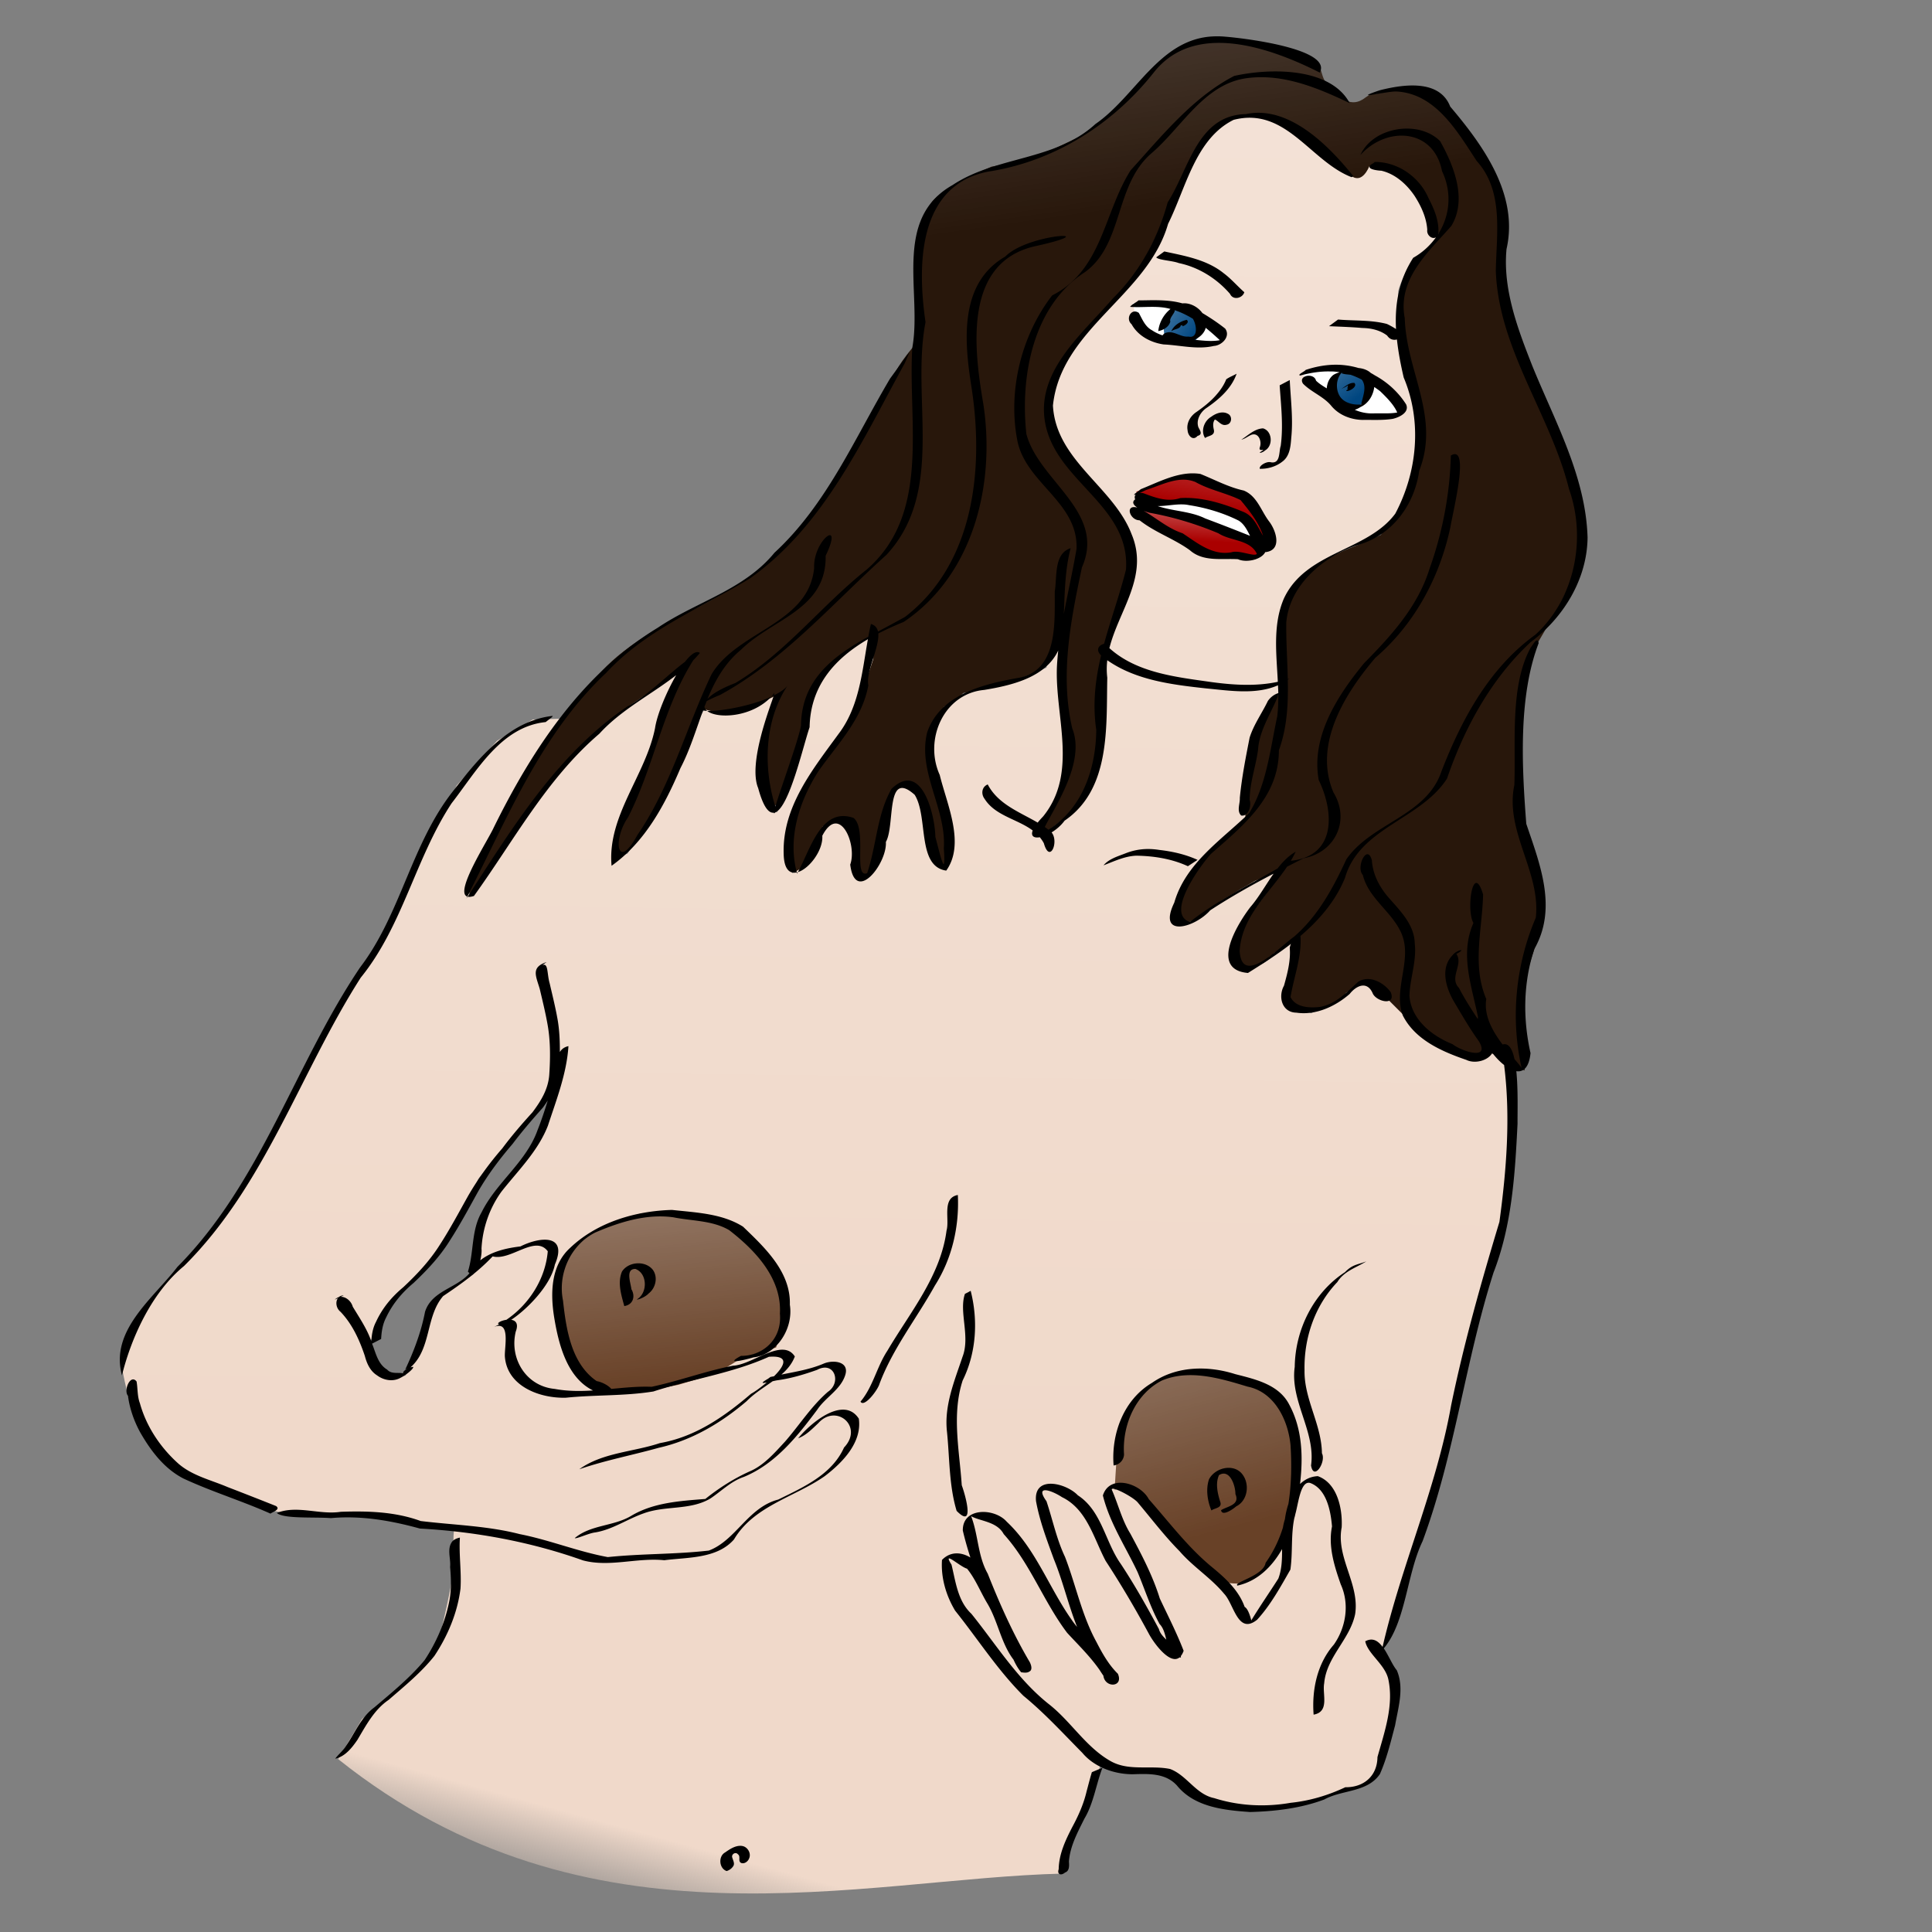
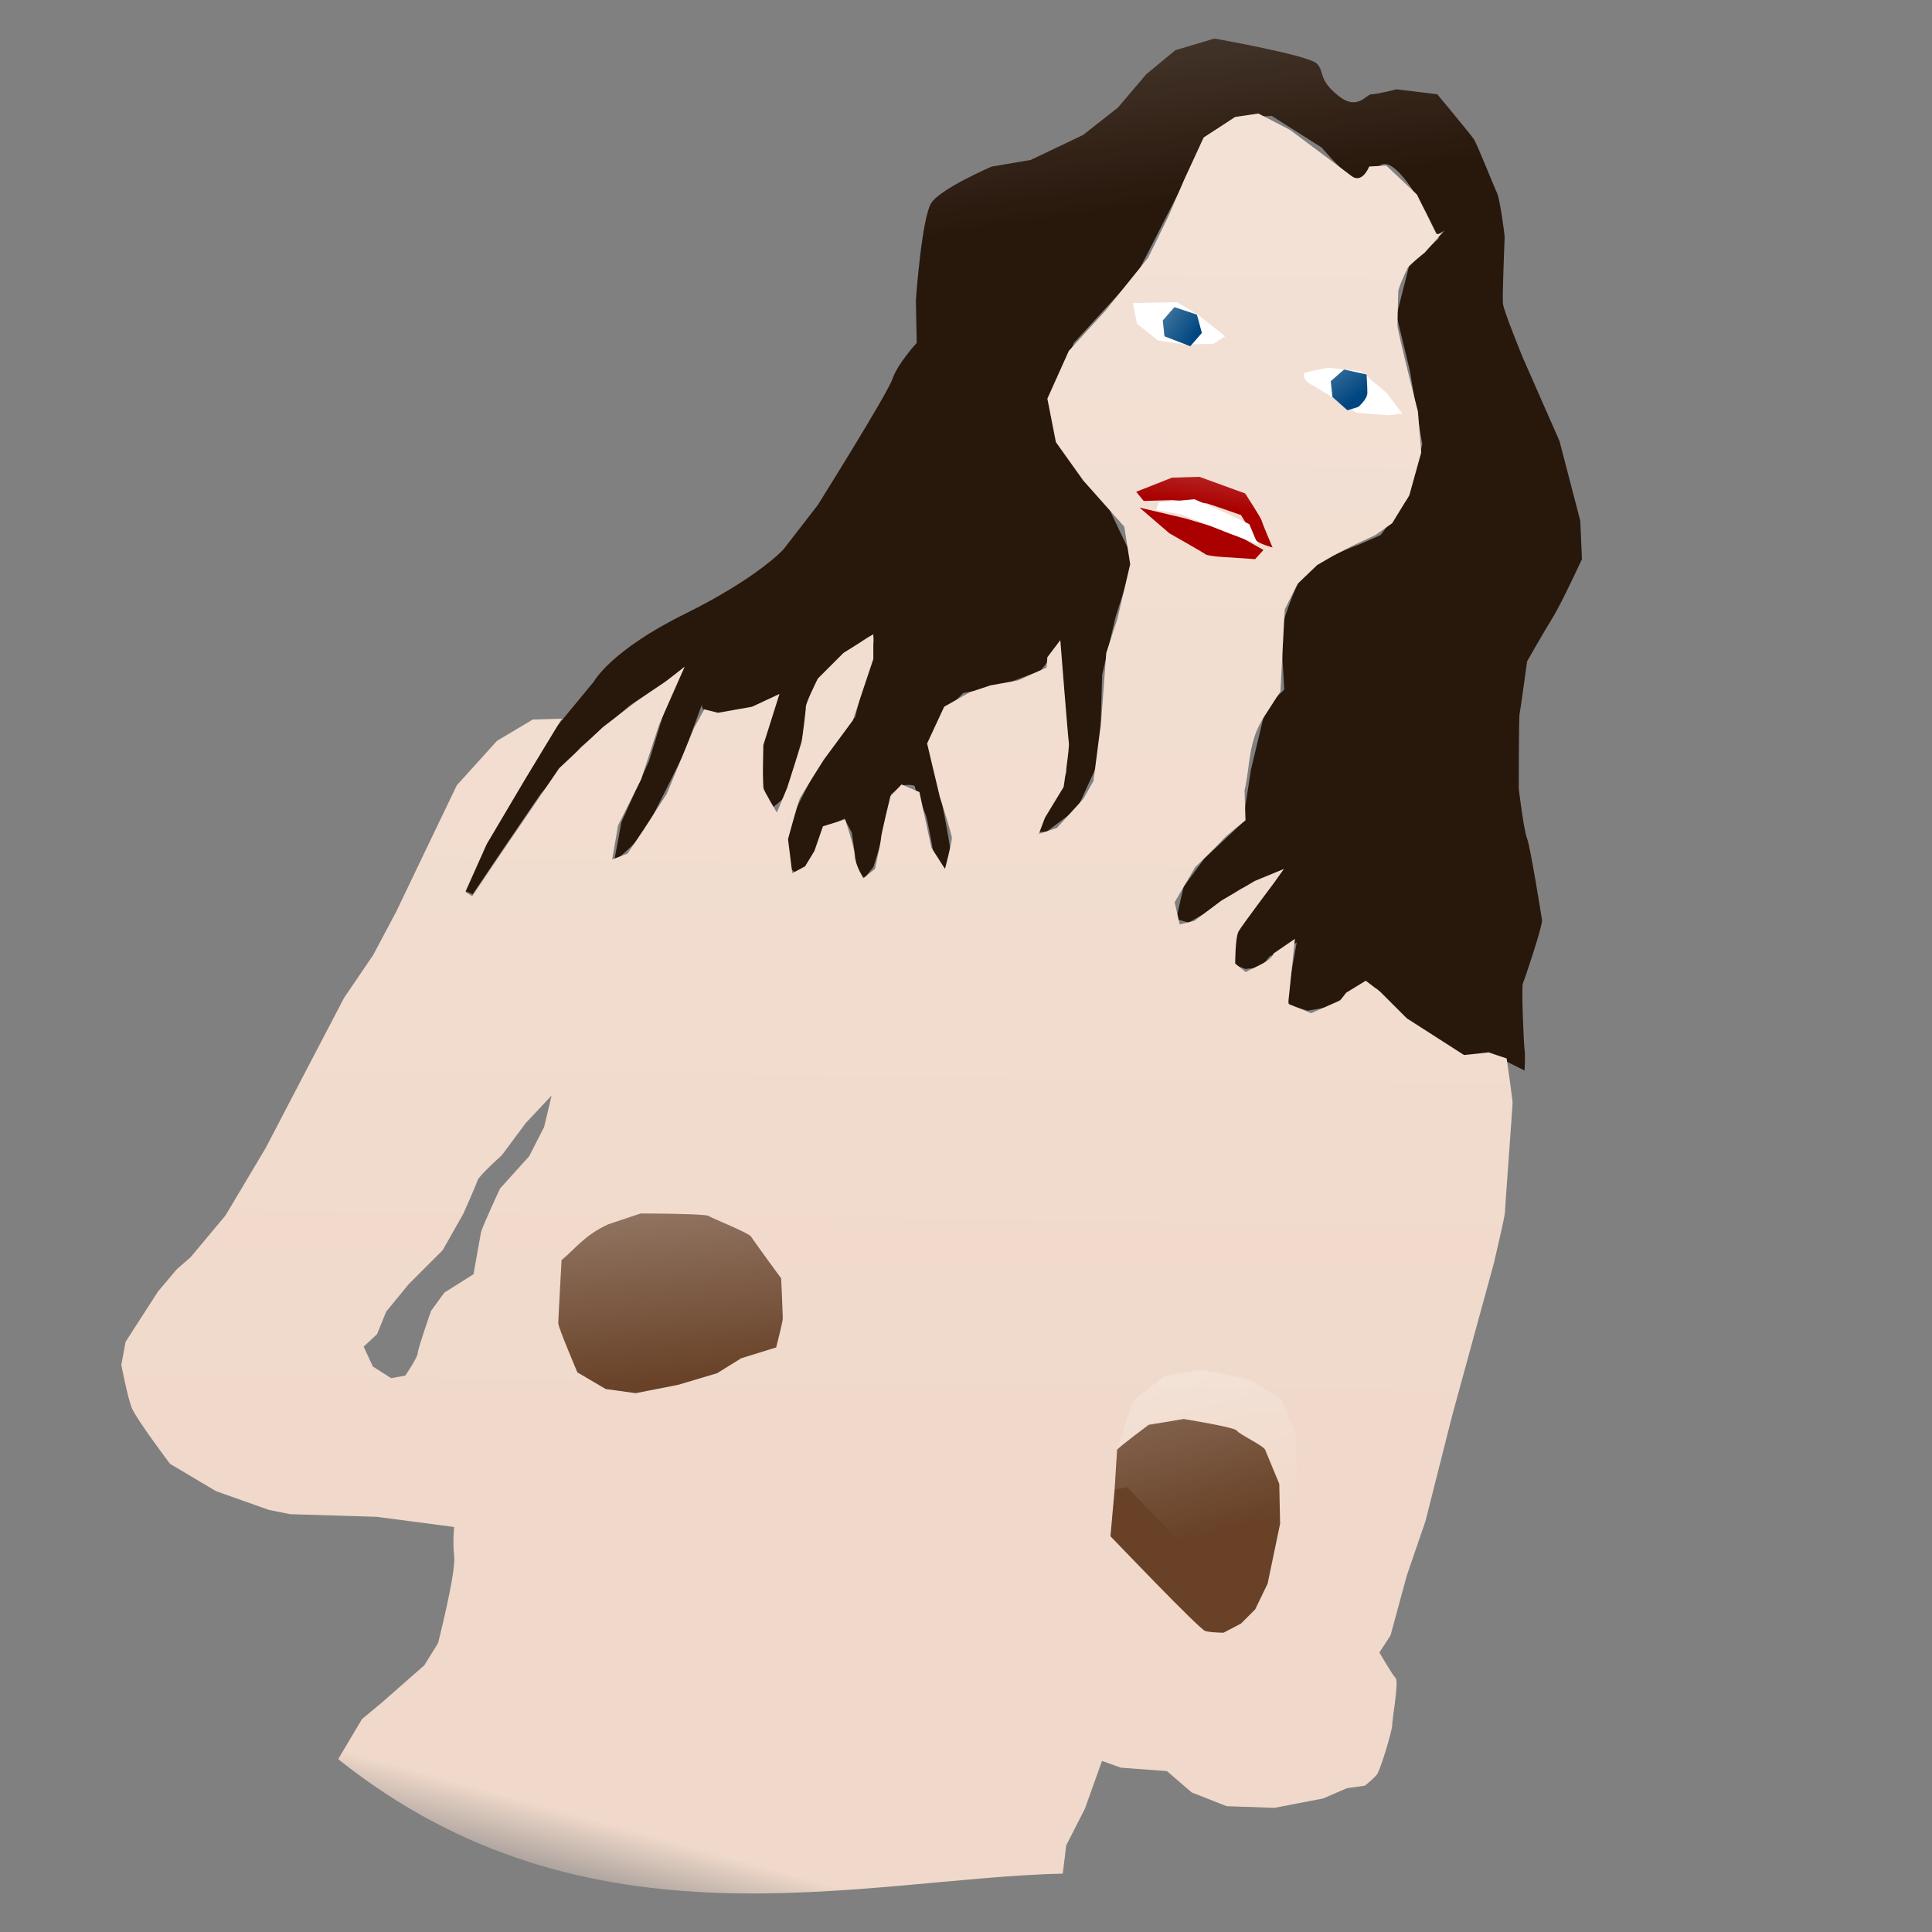
<svg xmlns="http://www.w3.org/2000/svg" xmlns:xlink="http://www.w3.org/1999/xlink" viewBox="0 0 400 400">
  <rect x="0" y="0" width="400" height="400" fill="#808080" stroke="none" />
  <defs>
    <linearGradient id="a">
      <stop offset="0" stop-color="#fff" stop-opacity=".259" />
      <stop offset="1" stop-color="#fff" stop-opacity="0" />
    </linearGradient>
    <linearGradient id="b" y2="495.61" gradientUnits="userSpaceOnUse" x2="112.28" gradientTransform="translate(22.962 5.747) scale(.785)" y1="470.18" x1="119.3">
      <stop offset="0" stop-color="#f0d9ca" />
      <stop offset="1" stop-color="#f0d9ca" stop-opacity="0" />
    </linearGradient>
    <linearGradient id="c" y2="380" xlink:href="#a" gradientUnits="userSpaceOnUse" x2="249" gradientTransform="translate(22.962 5.747) scale(.785)" y1="-32" x1="254" />
    <linearGradient id="g" y2="42.925" xlink:href="#a" gradientUnits="userSpaceOnUse" x2="301.94" gradientTransform="translate(22.962 5.747) scale(.785)" y1="-44.075" x1="289.42" />
    <linearGradient id="e" y2="125.8" xlink:href="#a" gradientUnits="userSpaceOnUse" x2="286.74" gradientTransform="translate(22.962 5.747) scale(.785)" y1="110.77" x1="288.96" />
    <linearGradient id="h" y2="135.28" xlink:href="#a" gradientUnits="userSpaceOnUse" x2="285.39" gradientTransform="translate(22.962 5.747) scale(.785)" y1="128.21" x1="285.77" />
    <linearGradient id="f" y2="78.838" xlink:href="#a" gradientUnits="userSpaceOnUse" x2="287.72" gradientTransform="translate(22.962 5.747) scale(.785)" y1="72.827" x1="278.83" />
    <linearGradient id="i" y2="95.504" xlink:href="#a" gradientUnits="userSpaceOnUse" x2="331.36" gradientTransform="translate(22.962 5.747) scale(.785)" y1="85.958" x1="324.01" />
    <linearGradient id="j" y2="396.13" xlink:href="#a" gradientUnits="userSpaceOnUse" x2="293.72" gradientTransform="translate(22.962 5.747) scale(.785)" y1="347.13" x1="280.69" />
    <linearGradient id="d" y2="358.4" xlink:href="#a" gradientUnits="userSpaceOnUse" y1="314.4" gradientTransform="translate(22.962 5.747) scale(.785)" x2="140.19" x1="135.8" />
  </defs>
  <path d="M265.89 142.79l-3.788 3.615-3.099 12.912-1.377 8.953.172 1.55-8.436 7.92-4.304 5.853-1.55 6.714 2.583.689 3.96-2.238 6.714-4.649 8.609-3.96-3.444 4.821-6.37 8.608v6.198l2.41.861c1.503-.495 2.493.803 4.821-2.582l5.682-2.927-1.894 10.502s0 2.41.688 2.582c.69.173 3.444 1.033 3.444 1.033l4.993-.86 5.681-4.305 3.788.69s3.96 4.992 6.714 6.886 12.052 7.575 12.052 7.575l4.132-1.377 5.165 2.582 2.41 1.205s.173-3.099 0-4.304-.688-13.085-.344-13.773c.344-.688 4.132-12.052 3.96-13.085-.172-1.033-2.41-15.15-3.1-16.872-.688-1.721-1.72-10.33-1.72-10.33s0-14.806.171-15.495c.173-.688 1.55-10.846 1.55-10.846s3.615-6.37 5.337-9.125c1.722-2.754 6.026-12.052 6.026-12.052l-.345-7.92-4.304-16.527-7.575-17.217s-3.96-9.641-4.132-11.191c-.172-1.55.344-12.912.344-13.773 0-.861-1.033-8.092-1.55-9.125s-4.131-10.158-4.82-11.191c-.689-1.033-7.575-9.297-7.575-9.297l-8.436-1.033s-3.96 1.033-5.165 1.033-2.927 3.616-7.06.172-2.582-4.82-4.303-6.542c-1.722-1.722-21.176-5.165-21.176-5.165l-8.092 2.41-6.026 4.993-5.853 6.887-7.231 5.681-10.846 5.165-8.092 1.377s-10.33 4.477-12.396 7.403-3.271 20.316-3.271 20.316l.172 8.781s-3.96 4.304-4.993 7.403-15.495 26.17-15.495 26.17l-7.059 9.124s-5.165 5.853-20.488 13.429c-15.323 7.575-18.766 13.945-18.766 13.945l-8.092 9.813-14.462 24.275-4.132 9.297 1.55.689 6.026-8.953 8.091-11.879 8.264-9.64 10.158-8.61 11.02-7.402-2.927 5.509-4.132 13.429-5.682 12.568-1.55 8.264s5.166-4.304 6.37-6.37c1.206-2.066 8.093-16.011 8.093-16.011l3.787-10.33s-.86 1.894 3.616 2.066c4.476.172 11.707-3.616 11.707-3.616-2.181 3.157-2.33 4.314-3.1 11.191 0 0 .517 7.403.517 8.092 0 .689 1.55 3.96 1.55 3.96s2.582-1.894 2.926-2.755c.345-.86 4.305-14.118 4.305-14.978 0-.86 2.41-8.608 2.926-9.297.517-.688 9.814-9.297 10.846-8.78 1.033.516-1.721 9.297-1.721 9.297l-1.894 7.575-6.37 7.575s-7.403 14.118-7.403 14.806c0 .69-.345 6.543-.345 7.231 0 .69 2.066 5.165 4.477.69s2.754-7.06 2.754-7.06l4.649-2.238 1.55 2.927 1.032 7.23 1.55 2.24 1.894-2.411 2.41-7.748 1.205-7.23 2.238-1.894s2.755-.345 2.755.344 1.894 4.993 2.238 5.853c.344.861 1.722 8.609 1.722 8.609l2.238 2.41s1.033-1.033 1.205-2.41c.172-1.378-2.066-12.396-2.41-13.945-.344-1.55-1.894-6.026-1.894-8.264s1.894-6.37 2.583-7.231c.688-.861 4.304-4.477 4.304-4.477l7.403-1.377 8.608-3.271 3.96-4.993v6.887s1.377 9.813 1.377 10.674v8.608l-5.853 12.224h1.721l6.37-4.82 4.649-10.159.517-17.56 2.754-11.88 3.788-11.879s-4.82-9.813-4.993-10.502c-.172-.688-10.158-13.257-10.502-13.945-.344-.688-1.55-8.608-1.55-8.608l4.649-11.879 13.085-14.29 8.092-15.839 6.542-12.568 5.51-3.96 7.747-.344 10.33 6.542s3.615 4.304 5.681 5.682c2.066 1.377 2.755 3.099 5.854-1.377s10.158 9.297 10.158 9.297l2.582 5.165-6.198 5.853-2.582 10.158 2.755 11.363 2.582 15.323-2.927 11.02-5.681 7.747-4.304 1.893s-8.78 3.272-11.191 5.682c-2.41 2.41-5.165 12.052-5.165 12.052z" color="#000" fill="#28170b" />
  <path d="M260.52 23.51l-4.784.711-6.526 4.245-4.073 8.832-3.19 7.41-4.243 8.66-8.833 10.966-7.58 8.317-4.441 9.887 1.766 9.004 5.668 7.95 8.488 9.543 1.227 7.777-2.65 11.31-2.306 7.066-1.055 14.156-1.594 12.365-2.11 3.704-5.471 6.011-3.73 1.227 1.252-3.337 3.876-6.379s1.256-8.115 1.08-9.175c-.177-1.06-1.767-21.222-1.767-21.222l-2.674 3.532-.172 2.135-5.814 2.65-5.84 1.054-4.244 1.423-5.299 2.994-3.533 7.605 2.65 11.138s2.478 7.58 2.478 8.464c0 .884-1.423 6.379-1.423 6.379l-2.822-4.416-2.478-11.506-3.704-1.57-2.306 2.453s-1.939 7.953-1.939 8.66c0 .707-1.25 6.38-1.25 6.38l-2.454 1.937s-1.767-3.193-1.767-4.784c0-1.59-1.962-7.409-1.962-7.409l-4.588 1.423-1.766 5.103-1.939 3.19-2.65 1.422-.882-7.065s2.124-7.782 2.477-8.489c.354-.707 4.932-7.949 4.932-7.949l6.01-8.145 4.245-12.708v-5.128l-6.183 3.877-5.3 5.3s-2.477 4.954-2.477 5.838c0 .884-.883 7.434-.883 7.434l-2.993 9.347-2.135 5.128s-2.644-4.421-2.821-5.128c-.177-.707.022-8.855.022-8.855l3.34-10.576-5.668 2.65-7.066 1.251-2.821-.711-2.135 3.876-5.642 13.616-4.784 7.409-3.337 4.956-3.19 1.227 1.227-7.066 4.784-9.544 3.705-11.31 5.3-11.997-4.049 3.165-6.01 4.073-6.894 5.299-9.029 8.489-11.825 17.32-6.182 9.176-1.423-.883 4.416-9.887 7.949-13.444 7.605-12.537-6.01.172-7.41 4.416-8.317 9.2-6.526 13.592-6.01 12.56-4.784 9.004-6.011 8.833-7.95 15.21-8.291 15.899-8.317 13.96-7.238 8.66-2.846 2.478-3.876 4.588-6.722 10.427-.883 4.784s1.25 6.535 2.134 8.832c.884 2.297 7.949 11.653 7.949 11.653l9.544 5.667 10.942 3.876 4.416.884 17.86.54 16.07 2.11s-.354 2.824 0 6.182-3.337 17.86-3.337 17.86l-2.846 4.588-8.66 7.605-4.245 3.533-4.93 8.292c51.69 41.301 108.47 24.662 150.02 23.7l.71-5.839 3.877-7.605 3.533-9.887 3.9 1.398 9.544.712 5.128 4.416 7.237 2.846 9.887.343 10.083-1.938 4.956-2.135 3.705-.515s1.77-1.422 2.477-2.306c.707-.884 3.165-9.018 3.165-10.255s1.419-9.008.712-9.715c-.707-.707-3.361-5.3-3.361-5.3l2.306-3.532 3.36-12.365 3.877-11.31 5.496-21.737 8.66-31.648s2.282-9.72 2.282-10.427c0-.707 1.594-22.085 1.594-22.792 0-.707-1.226-9.176-1.226-9.176l-3.73-1.251-5.102.54-11.85-7.606-5.471-5.47-3.018-2.307-4.048 2.478-1.251 1.595-6.01 2.65-4.76-1.939 1.398-13.444-4.416 3.018c-.504 1.639-3.6 2.63-5.77 3.853l-2.18-1.766s.006-5.438.712-6.675c.707-1.237 7.238-9.912 7.238-9.912l2.134-2.993-6.01 2.478-6.894 4.048-5.668 4.244-2.993.712-1.055-4.588 4.244-7.262s5.113-4.936 5.643-5.643c.53-.707 4.784-4.072 4.784-4.072l-.196-6.183c1.229-5.174.647-10.248 4.244-15.554l3.19-4.956.883-16.953 2.65-5.299 4.072-3.9 3.337-1.939 3.729-1.938 4.931-2.306 3.533-2.478 3.557-5.815 2.454-8.832-.687-8.488s-4.245-16.623-4.245-17.86.172-6.01.172-6.894c0-.884 1.585-4.225 1.938-4.932.354-.707 3.533-3.19 3.533-3.19l4.073-4.587s-1.413 1.222-1.767.515c-.353-.707-3.9-7.949-3.9-7.949l-6.355-6.01-3.532.196s-1.408 3.705-3.705 1.938-12.733-9.543-12.733-9.543zM114.2 226.82l-1.546 6.526-3.09 6.035-6.036 6.698s-3.778 8.094-3.95 9.127c-.172 1.033-1.546 8.61-1.546 8.61l-6.035 3.804-2.748 3.778s-2.772 7.922-2.772 8.783c0 .86-2.576 4.637-2.576 4.637l-2.92.515-3.778-2.404-1.913-4.122 2.772-2.576 1.89-4.661 4.636-5.668 7.066-7.065 4.293-7.581s2.6-5.861 2.944-6.894c.344-1.033 4.98-5.152 4.98-5.152l5.005-6.723z" color="#000" fill="url(#b)" />
  <path d="M260.52 23.51l-4.784.711-6.526 4.245-4.073 8.832-3.19 7.41-4.243 8.66-8.833 10.966-7.58 8.317-4.441 9.887 1.766 9.004 5.668 7.95 8.488 9.543 1.227 7.777-2.65 11.31-2.306 7.066-1.055 14.156-1.594 12.365-2.11 3.704-5.471 6.011-3.73 1.227 1.252-3.337 3.876-6.379s1.256-8.115 1.08-9.175c-.177-1.06-1.767-21.222-1.767-21.222l-2.674 3.532-.172 2.135-5.814 2.65-5.84 1.054-4.244 1.423-5.299 2.994-3.533 7.605 2.65 11.138s2.478 7.58 2.478 8.464c0 .884-1.423 6.379-1.423 6.379l-2.822-4.416-2.478-11.506-3.704-1.57-2.306 2.453s-1.939 7.953-1.939 8.66c0 .707-1.25 6.38-1.25 6.38l-2.454 1.937s-1.767-3.193-1.767-4.784c0-1.59-1.962-7.409-1.962-7.409l-4.588 1.423-1.766 5.103-1.939 3.19-2.65 1.422-.882-7.065s2.124-7.782 2.477-8.489c.354-.707 4.932-7.949 4.932-7.949l6.01-8.145 4.245-12.708v-5.128l-6.183 3.877-5.3 5.3s-2.477 4.954-2.477 5.838c0 .884-.883 7.434-.883 7.434l-2.993 9.347-2.135 5.128s-2.644-4.421-2.821-5.128c-.177-.707.022-8.855.022-8.855l3.34-10.576-5.668 2.65-7.066 1.251-2.821-.711-2.135 3.876-5.642 13.616-4.784 7.409-3.337 4.956-3.19 1.227 1.227-7.066 4.784-9.544 3.705-11.31 5.3-11.997-4.049 3.165-6.01 4.073-6.894 5.299-9.029 8.489-11.825 17.32-6.182 9.176-1.423-.883 4.416-9.887 7.949-13.444 7.605-12.537-6.01.172-7.41 4.416-8.317 9.2-6.526 13.592-6.01 12.56-4.784 9.004-6.011 8.833-7.95 15.21-8.291 15.899-8.317 13.96-7.238 8.66-2.846 2.478-3.876 4.588-6.722 10.427-.883 4.784s1.25 6.535 2.134 8.832c.884 2.297 7.949 11.653 7.949 11.653l9.544 5.667 10.942 3.876 4.416.884 17.86.54 16.07 2.11s-.354 2.824 0 6.182-3.337 17.86-3.337 17.86l-2.846 4.588-8.66 7.605-4.245 3.533-4.93 8.292c51.69 41.301 108.47 24.662 150.02 23.7l.71-5.839 3.877-7.605 3.533-9.887 3.9 1.398 9.544.712 5.128 4.416 7.237 2.846 9.887.343 10.083-1.938 4.956-2.135 3.705-.515s1.77-1.422 2.477-2.306c.707-.884 3.165-9.018 3.165-10.255s1.419-9.008.712-9.715c-.707-.707-3.361-5.3-3.361-5.3l2.306-3.532 3.36-12.365 3.877-11.31 5.496-21.737 8.66-31.648s2.282-9.72 2.282-10.427c0-.707 1.594-22.085 1.594-22.792 0-.707-1.226-9.176-1.226-9.176l-3.73-1.251-5.102.54-11.85-7.606-5.471-5.47-3.018-2.307-4.048 2.478-1.251 1.595-6.01 2.65-4.76-1.939 1.398-13.444-4.416 3.018c-.504 1.639-3.6 2.63-5.77 3.853l-2.18-1.766s.006-5.438.712-6.675c.707-1.237 7.238-9.912 7.238-9.912l2.134-2.993-6.01 2.478-6.894 4.048-5.668 4.244-2.993.712-1.055-4.588 4.244-7.262s5.113-4.936 5.643-5.643c.53-.707 4.784-4.072 4.784-4.072l-.196-6.183c1.229-5.174.647-10.248 4.244-15.554l3.19-4.956.883-16.953 2.65-5.299 4.072-3.9 3.337-1.939 3.729-1.938 4.931-2.306 3.533-2.478 3.557-5.815 2.454-8.832-.687-8.488s-4.245-16.623-4.245-17.86.172-6.01.172-6.894c0-.884 1.585-4.225 1.938-4.932.354-.707 3.533-3.19 3.533-3.19l4.073-4.587s-1.413 1.222-1.767.515c-.353-.707-3.9-7.949-3.9-7.949l-6.355-6.01-3.532.196s-1.408 3.705-3.705 1.938-12.733-9.543-12.733-9.543zM114.2 226.82l-1.546 6.526-3.09 6.035-6.036 6.698s-3.778 8.094-3.95 9.127c-.172 1.033-1.546 8.61-1.546 8.61l-6.035 3.804-2.748 3.778s-2.772 7.922-2.772 8.783c0 .86-2.576 4.637-2.576 4.637l-2.92.515-3.778-2.404-1.913-4.122 2.772-2.576 1.89-4.661 4.636-5.668 7.066-7.065 4.293-7.581s2.6-5.861 2.944-6.894c.344-1.033 4.98-5.152 4.98-5.152l5.005-6.723z" color="#000" fill="url(#c)" />
  <path d="M125.4 287.58l-5.854-3.443s-3.96-9.297-3.96-10.158c0-.861.69-13.085.69-13.085 3.002-2.492 4.737-5.124 9.64-7.403l6.715-2.239s13.43 0 14.118.517c.689.516 8.264 3.443 8.78 4.304.517.86 6.199 8.608 6.199 8.608s.344 7.576.344 8.264c0 .69-1.377 6.026-1.377 6.026l-7.231 2.238-4.993 3.1-8.092 2.41-8.78 1.721z" color="#000" fill="#684127" />
  <path d="M125.4 287.58l-5.854-3.443s-3.96-9.297-3.96-10.158c0-.861.69-13.085.69-13.085 3.002-2.492 4.737-5.124 9.64-7.403l6.715-2.239s13.43 0 14.118.517c.689.516 8.264 3.443 8.78 4.304.517.86 6.199 8.608 6.199 8.608s.344 7.576.344 8.264c0 .69-1.377 6.026-1.377 6.026l-7.231 2.238-4.993 3.1-8.092 2.41-8.78 1.721z" color="#000" fill="url(#d)" />
-   <path d="M230.77 308.42l.516-8.264s2.927-9.47 3.444-10.158c.516-.689 6.542-5.165 6.542-5.165l7.231-1.205s10.674 1.721 11.02 2.41c.343.689 5.508 3.1 5.853 3.96.344.86 2.927 7.059 2.927 7.059l.172 8.264-2.583 12.396-2.582 5.337-2.927 2.927-3.616 1.894s-2.582 0-3.787-.345c-1.205-.344-19.627-19.627-19.627-19.627z" color="#000" fill="#684127" />
+   <path d="M230.77 308.42l.516-8.264c.516-.689 6.542-5.165 6.542-5.165l7.231-1.205s10.674 1.721 11.02 2.41c.343.689 5.508 3.1 5.853 3.96.344.86 2.927 7.059 2.927 7.059l.172 8.264-2.583 12.396-2.582 5.337-2.927 2.927-3.616 1.894s-2.582 0-3.787-.345c-1.205-.344-19.627-19.627-19.627-19.627z" color="#000" fill="#684127" />
  <path d="M235.24 101.82l7.403-2.927 5.682-.172 9.469 3.443s3.27 4.993 3.443 5.682c.172.688 2.238 5.51 2.238 5.51s-3.099-.862-3.443-1.55c-.344-.689-3.1-5.165-3.1-5.165s-6.37-2.239-7.058-2.41c-.689-.173-7.059-.69-7.059-.69l-6.025.173z" color="#000" fill="#a00" />
  <path d="M235.93 105.09l9.47 2.238 9.813 2.927 6.37 3.616-1.722 1.893-4.993-.344s-4.648-.172-5.337-.689c-.689-.516-7.403-4.304-7.403-4.304z" color="#000" fill="#a00" />
  <path d="M239.89 104.05l7.403-.689 7.059 3.1 4.304 2.065 1.722 4.132-6.37-2.41s-8.264-3.271-9.125-3.615c-.86-.345-5.51-1.033-5.51-1.033zM234.55 62.734l.86 4.304 4.305 3.443 5.682.861 5.853-.172 2.41-1.55-5.681-4.476-4.304-2.582zM270.02 77.196s4.82-1.205 5.51-1.033c.688.172 6.197.689 6.197.689l5.337 4.476 3.272 4.304-2.755.344-6.715-.516-5.681-3.616-4.304-2.582s-1.205-.86-.861-2.066z" color="#000" fill="#fff" />
  <path d="M243.16 63.595l-2.41 2.755.344 3.27 5.337 2.067 2.41-2.755-1.033-3.788zM278.28 76.508l-2.755 2.41.345 3.271 3.099 2.755 2.238-.688s1.894-1.55 1.894-2.927-.173-3.788-.173-3.788z" color="#000" fill="#004680" />
  <path d="M235.24 101.82l7.403-2.927 5.682-.172 9.469 3.443s3.27 4.993 3.443 5.682c.172.688 2.238 5.51 2.238 5.51s-3.099-.862-3.443-1.55c-.344-.689-3.1-5.165-3.1-5.165s-6.37-2.239-7.058-2.41c-.689-.173-7.059-.69-7.059-.69l-6.025.173z" color="#000" fill="url(#e)" />
  <path d="M243.16 63.595l-2.41 2.755.344 3.27 5.337 2.067 2.41-2.755-1.033-3.788z" color="#000" fill="url(#f)" />
  <path d="M265.89 142.79l-3.788 3.615-3.099 12.912-1.377 8.953.172 1.55-8.436 7.92-4.304 5.853-1.55 6.714 2.583.689 3.96-2.238 6.714-4.649 8.609-3.96-3.444 4.821-6.37 8.608v6.198l2.41.861c1.503-.495 2.493.803 4.821-2.582l5.682-2.927-1.894 10.502s0 2.41.688 2.582c.69.173 3.444 1.033 3.444 1.033l4.993-.86 5.681-4.305 3.788.69s3.96 4.992 6.714 6.886 12.052 7.575 12.052 7.575l4.132-1.377 5.165 2.582 2.41 1.205s.173-3.099 0-4.304-.688-13.085-.344-13.773c.344-.688 4.132-12.052 3.96-13.085-.172-1.033-2.41-15.15-3.1-16.872-.688-1.721-1.72-10.33-1.72-10.33s0-14.806.171-15.495c.173-.688 1.55-10.846 1.55-10.846s3.615-6.37 5.337-9.125c1.722-2.754 6.026-12.052 6.026-12.052l-.345-7.92-4.304-16.527-7.575-17.217s-3.96-9.641-4.132-11.191c-.172-1.55.344-12.912.344-13.773 0-.861-1.033-8.092-1.55-9.125s-4.131-10.158-4.82-11.191c-.689-1.033-7.575-9.297-7.575-9.297l-8.436-1.033s-3.96 1.033-5.165 1.033-2.927 3.616-7.06.172-2.582-4.82-4.303-6.542c-1.722-1.722-21.176-5.165-21.176-5.165l-8.092 2.41-6.026 4.993-5.853 6.887-7.231 5.681-10.846 5.165-8.092 1.377s-10.33 4.477-12.396 7.403-3.271 20.316-3.271 20.316l.172 8.781s-3.96 4.304-4.993 7.403-15.495 26.17-15.495 26.17l-7.059 9.124s-5.165 5.853-20.488 13.429c-15.323 7.575-18.766 13.945-18.766 13.945l-8.092 9.813-14.462 24.275-4.132 9.297 1.55.689 6.026-8.953 8.091-11.879 8.264-9.64 10.158-8.61 11.02-7.402-2.927 5.509-4.132 13.429-5.682 12.568-1.55 8.264s5.166-4.304 6.37-6.37c1.206-2.066 8.093-16.011 8.093-16.011l3.787-10.33s-.86 1.894 3.616 2.066c4.476.172 11.707-3.616 11.707-3.616-2.181 3.157-2.33 4.314-3.1 11.191 0 0 .517 7.403.517 8.092 0 .689 1.55 3.96 1.55 3.96s2.582-1.894 2.926-2.755c.345-.86 4.305-14.118 4.305-14.978 0-.86 2.41-8.608 2.926-9.297.517-.688 9.814-9.297 10.846-8.78 1.033.516-1.721 9.297-1.721 9.297l-1.894 7.575-6.37 7.575s-7.403 14.118-7.403 14.806c0 .69-.345 6.543-.345 7.231 0 .69 2.066 5.165 4.477.69s2.754-7.06 2.754-7.06l4.649-2.238 1.55 2.927 1.032 7.23 1.55 2.24 1.894-2.411 2.41-7.748 1.205-7.23 2.238-1.894s2.755-.345 2.755.344 1.894 4.993 2.238 5.853c.344.861 1.722 8.609 1.722 8.609l2.238 2.41s1.033-1.033 1.205-2.41c.172-1.378-2.066-12.396-2.41-13.945-.344-1.55-1.894-6.026-1.894-8.264s1.894-6.37 2.583-7.231c.688-.861 4.304-4.477 4.304-4.477l7.403-1.377 8.608-3.271 3.96-4.993v6.887s1.377 9.813 1.377 10.674v8.608l-5.853 12.224h1.721l6.37-4.82 4.649-10.159.517-17.56 2.754-11.88 3.788-11.879s-4.82-9.813-4.993-10.502c-.172-.688-10.158-13.257-10.502-13.945-.344-.688-1.55-8.608-1.55-8.608l4.649-11.879 13.085-14.29 8.092-15.839 6.542-12.568 5.51-3.96 7.747-.344 10.33 6.542s3.615 4.304 5.681 5.682c2.066 1.377 2.755 3.099 5.854-1.377s10.158 9.297 10.158 9.297l2.582 5.165-6.198 5.853-2.582 10.158 2.755 11.363 2.582 15.323-2.927 11.02-5.681 7.747-4.304 1.893s-8.78 3.272-11.191 5.682c-2.41 2.41-5.165 12.052-5.165 12.052z" color="#000" fill="url(#g)" />
-   <path d="M235.93 105.09l9.47 2.238 9.813 2.927 6.37 3.616-1.722 1.893-4.993-.344s-4.648-.172-5.337-.689c-.689-.516-7.403-4.304-7.403-4.304z" color="#000" fill="url(#h)" />
  <path d="M278.28 76.508l-2.755 2.41.345 3.271 3.099 2.755 2.238-.688s1.894-1.55 1.894-2.927-.173-3.788-.173-3.788z" color="#000" fill="url(#i)" />
  <path d="M230.77 308.42l.516-8.264s2.927-9.47 3.444-10.158c.516-.689 6.542-5.165 6.542-5.165l7.231-1.205s10.674 1.721 11.02 2.41c.343.689 5.508 3.1 5.853 3.96.344.86 2.927 7.059 2.927 7.059l.172 8.264-2.583 12.396-2.582 5.337-2.927 2.927-3.616 1.894s-2.582 0-3.787-.345c-1.205-.344-19.627-19.627-19.627-19.627z" color="#000" fill="url(#j)" />
-   <path d="M251.34 7.531c-11.26.38-16.12 12.34-24.56 18.157-8.32 7.644-20.45 6.57-29.56 12.624-12.5 7.06-6.27 22.383-8.34 33.688-.95 15.426 3.91 34.42-9.5 45.97-9.38 7.46-16.77 17.24-27.13 23.44-3.09 1.19-4.91 2.33-5.78 3.31 1.59-3.85 3.61-7.45 6.97-10.22 6.47-6.38 17.72-8.31 17.5-19.44 3.88-8.05-2.62-3.22-2.38 2.53-1.12 11.59-15.79 12.98-21.22 21.97-5.26 10.98-8.4 23.14-15.37 33.32-4.21 7.69-5.19 1-1.94-3.66 5.36-10.54 7.21-22.59 13.53-32.56.47-.47.92-.96 1.35-1.47-.74-.57-1.88.27-3.1 1.84-3.24 2.39-8.26 7.42-11.9 9.22-14.55 9.84-23.72 24.99-33.098 39.41.316.07.745.02 1.313-.16 8.275-11.46 15.055-24.27 25.965-33.59 4.54-5 10.67-8.05 15.91-12.13-2.05 3.54-3.97 8.19-4.38 10.97-1.96 9.82-9.94 18.17-9 28.5 6.91-4.9 11.03-12.6 14.26-20.22 1.96-3.75 3.2-7.92 4.68-11.94.24.04.53.09.85.1-.31-.24-.5-.53-.57-.85.16-.39.31-.79.47-1.18.7-.39 1.62-.81 2.85-1.32 13.3-7.28 23.23-18.96 34.37-28.96 12.24-13.23 5.03-32.28 8.09-48.192-1.7-11.654-1.67-28.294 12.97-31.157 13.61-2.085 25.7-9.72 34.22-20.437 8.46-10.872 24.24-5.217 34.44-.063 2.6-4.834-15.13-7.086-19.59-7.437a16.89 16.89 0 00-2.32-.063zm-104.93 139.66c2.09 1.67 9.2 1.38 13.28-2.94-4.05 1.85-10.27 3.02-13.28 2.94zm13.28-2.94c.19-.09.35-.19.53-.28.12-.38.13-.59-.03-.35-.17.21-.32.44-.5.63zm.53-.28c-.72 2.27-5.39 14.06-3.25 19.19 1.06 3.9 2.17 5.25 3.25 5.09 0 .17.09.18.25-.03 2.96-1.12 5.75-13.57 7.15-17.66.17-8.76 5.4-14.31 12.07-18.22-1.22 6.8-1.77 13.95-6.07 19.6-5.36 7.36-11.64 15.09-11.37 24.75.04 3.31 1.25 4.26 2.72 3.93-1.95-7.24.59-14.91 4.53-21.03 3.95-5.59 9.01-10.68 10.28-17.71-.56-2.71 2.31-7.84 2.06-10.72 1.72-.89 3.49-1.68 5.28-2.41 14.55-9.8 19.02-28.758 16.44-45.28-1.97-11.479-4.11-29.389 11.06-32.564 14.93-3.339-1.79-2.622-6.5 2.22-9.6 5.538-8.47 17.581-7 26.936 2.63 16.773.67 36.548-13.74 47.658-1.82 1.01-3.7 2.02-5.6 3.03-.16-.74-.6-1.32-1.47-1.56-.2.85-.37 1.75-.53 2.62-7.24 4.02-13.82 8.88-13.94 18.38-.54 3.14-4.26 13.17-5.31 16.81-2.5-7.92-2.36-17.78 2.59-25.16-.52.78-1.6 1.48-2.9 2.13zm4.75 36.65l.06.26c.06-.1.1-.22.16-.32-.07.02-.15.05-.22.06zm.22-.06c2.36-.7 5.25-4.51 5.06-7.53 3.54-6.81 7.28 1.79 5.78 5.97 1.02 8.28 7.67-.19 7.38-4.69 1.96-3.41-.13-15.21 5.97-9.75 2.85 4.57.4 14.8 6.53 15.69 3.98-5.57.14-13.7-1.35-19.81-3.3-7.29.8-16.84 9.22-17.6 5.72-.95 12.66-2.57 15.31-8.15-.1 1.02-.19 2.03-.25 3.06-.55 10.32 4.52 22.15-2.87 31.28-.46.48-.82.89-1.13 1.28-3.79-2.22-8.19-3.79-10.34-7.9-1.23.48-1.43 1.96-.66 2.97 2.22 3.54 6.8 4.18 9.97 6.56-.45 1.2.29 1.61 1.47 1.4.31.38.6.79.84 1.25 1.23 4.34 3.18-.35 1.6-2.25.98-.6 1.95-1.42 2.69-2.43 9.56-6.53 8.62-19.39 8.84-29.6-.15-1.24-.14-2.44 0-3.62 5.92 4.16 13.46 5.07 20.5 5.84 4.84.46 10.29 1.35 14.84-.65.03.54.06 1.08.07 1.62-.88.27-1.64.88-2.16 1.62-1.22 2.55-2.93 4.88-3.78 7.6-.81 4.13-1.63 8.27-2.03 12.47.07 1.18-.69 2.72.28 3.65 1.5.27 2.18-2.03 1.75-3.22.04-3.7 1.25-6.75 1.75-10.4.23-4.02 2.78-7.66 4.19-11.31.01 1.47-.05 2.96-.22 4.4-1.45 6.72-2.18 14.09-5.78 20-5.76 5.6-13.18 10.37-15.54 18.57-3.58 7.4 4.23 5.23 7.44 1.59 4.21-2.76 8.64-5.25 13.13-7.59-1.65 2.32-3.07 4.91-4.85 6.96-2.7 3.54-8.43 12.92-.46 13.6 2.98-1.87 6.06-3.82 8.9-6.03-.12.26-.2.55-.25.84.21 2.66-.48 5.26-1.19 7.81-1.27 2.3-.44 5.56 2.57 5.6 4.01.59 8.06-1.29 11.03-3.88 1.37-1.74 3.57-2.72 4.72-.22.66 1.82 4.96 2.81 3.78-.12-1.39-1.99-4.38-3.64-6.72-2.19-2.33 2.13-4.67 4.65-7.94 5.22-2.12.25-5.01.14-6.09-2.03.69-4.21 2.35-8.33 2.06-12.66 3.9-3.33 7.24-7.19 9.22-12.03 2.97-10.41 15.68-12.07 21.12-20.56 3.6-10.49 9.1-20.6 17.29-28.22 6.81-5.08 11.7-13.01 11.81-21.66-.37-12.677-6.77-24.058-11.44-35.56-3.01-7.644-6.14-15.876-5.34-24.188 2.55-11.23-4.8-21.406-11.66-29.5-2.23-5.749-9.82-4.58-14.59-3.374-6.13 2.076 1.03.28 3.31.25 8.21.322 12.75 8.271 16.75 14.374 5.67 6.246 4.1 15.086 3.97 22.75.59 16.303 11.3 29.7 15.15 45.158 3.66 10.31 1.23 22.71-6.96 30.19-9.55 6.89-15.27 17.53-19.44 28.28-3.09 9.26-14.51 10.69-19.69 18.22-2.71 5.87-5.85 11.72-10.84 16.03-3.01 2.14-10.87 10.45-11.25 2.9.41-7.04 6.05-11.8 9.81-17.4 1.15-.59 2.29-1.18 3.44-1.75 6.55-1.21 9.68-7.85 6.18-13.6-4.26-9.94 2.35-20.49 8.66-27.9 8.13-6.97 13.37-16.74 15.56-27.16.69-4 4.01-17.098.07-14.718-.2 7.958-1.73 15.968-4.44 23.528-2.42 7.76-7.92 13.8-13.5 19.44-5.5 6.69-11.05 15.19-9.41 24.22 3.29 6.83 3.53 15.75-5.78 16.72.37-.61.7-1.24 1-1.88-1.48.84-2.67 2.09-3.75 3.47-6.13 3.54-12.56 6.66-18.16 11.07-4.99-1.66 1.77-11.16 4.35-14.07 6.62-5.83 14.09-11.7 14.09-21.47 1.72-4.74 1.95-9.65 1.84-14.62.11-.07.21-.14.32-.22l-.32.09c-.08-3.9-.36-7.85-.31-11.71.67-7.66 7.4-13.36 14.22-15.88 7.4-1.82 12.27-8.17 13.31-15.562 4.37-11.124-2.67-20.496-3-31.563-1.58-8.237 5.11-13.86 9.66-19.125 3.31-5.48.5-12.47-2.34-17.53-4.43-4.458-13.88-2.97-16.5 2.874 5.35-5.964 15.14-5.619 16.9 3.344 2.11 4.434 1.62 9.215-.78 13 .24-2.614-.85-5.156-2.03-7.438-1.87-4.353-6.35-7.51-11.13-7.469-.14.18-.36.297-.56.407-1.65 1.057 1.09 1.374 1.94 1.406 2.89.674 5.25 2.812 6.88 5.218 1.35 2.108 2.45 4.475 2.62 7-.17 1.131 1.01 2.071 1.81 1.563a14.734 14.734 0 01-4.72 4.25c-3.04 4.691-3.82 9.78-3.56 14.75-.63-.414-1.34-.805-1.91-1.063-3.28-.849-6.73-.617-10.09-.906l-1.87 1.375c2.31.11 4.6.171 6.9.375 1.82.025 3.66.446 5.13 1.563.53.797 1.3 1.017 2.03.812.29 2.714.82 5.38 1.4 7.875 3.84 9.095 2.83 19.578-1.74 28.184-5.78 7.82-18.59 7.81-23.1 17.66-2.28 5.4-1.51 11.31-1.22 17.16-4.48.97-9.19.67-13.72.06-7.31-1.05-15.46-1.89-21.15-7.03 1.97-7.89 8.25-14.92 4.59-23.6-3.75-9.8-15.65-15.225-16.28-26.62 1.65-15.93 19.57-22.74 23.84-37.626 3.69-7.379 5.65-17.626 13.57-21.532 10.82-2.773 15.85 8.55 24.43 11.876l.35-.219c-3.7-4.546-12.55-14.93-22.22-12.844-10.12.19-11.8 11.415-16.22 18.281-2.05 7.485-5.81 14.415-11.37 19.906-6.31 7.34-16.11 15.187-13.94 26 2.39 11.973 17.62 16.948 16.68 30.128-1.31 5.21-3.14 10.23-4.53 15.34-1.35.38-1.66 1.42-.62 2.41-1.17 4.91-1.8 9.97-1 15.43-.08 8.06-2.88 16.26-9.91 20.66-.24-.19-.49-.38-.75-.56 2.04-4.14 8.48-13.47 5.69-20.41-2.58-11.09-.31-22.41 2-33.34 5.09-11.48-8.94-17.864-11.5-27.626-1.3-11.946 1.34-26.515 12.12-33.5 8.02-5.818 6.09-17.952 13.76-24.594 6.26-5.33 10.91-14.364 19.71-15.562 7.72-1.06 15.16 2.223 21.35 5.156-3.95-7.37-16.3-7.32-23.91-5.625-8.57 4.424-15 12.431-21.44 19.531-5.56 8.748-5.86 20.663-16.25 25.906-6.36 8.218-9.17 19.642-7.25 29.844 1.62 9.02 12.71 12.93 12.29 22.66-.76 4.49-1.78 8.95-2.63 13.46.21-4.56.24-9.15 1.41-13.62-3.52 1.09-2.78 6.02-3.28 8.91-.05 6.57.74 16.72-7.91 18-7.17 1.3-15.81 3.46-18.5 11.18-2.06 8.19 3.98 15.79 3.44 24.03.49 7.08-.84.99-1.75-2.34-.1-4.7-2.86-15.92-9.07-9.97-3.05 5.3-3.1 11.73-5.06 17.47-2.94 1.18.06-9.16-2.81-11.44-6.76-2.36-8.97 6.66-11.53 11.22zm-68.378 5.1c-.026-.01-.037-.03-.062-.04-.074.15-.144.3-.219.44.09-.14.192-.27.281-.4zm-.062-.04c8.26-16.18 15.26-33.64 28.78-46.34 8.23-8.9 19.6-13.37 29.69-19.5 15.4-10.9 23.27-28.544 32.09-44.56l1.03-2.408-4.06 5.563c-7.35 12.394-13.12 26.095-23.94 36.065-6.32 7.71-16.13 10.11-24.12 15.5-15.7 9.55-26.01 25.2-33.97 41.34-1.21 2.69-8.226 13.46-5.5 14.34zm144.31-133.56l-1.68 1.22c.51.59 3.31.662 4.68 1.187 4.12.855 7.86 3.207 10.6 6.375.63 1.413 2.61.898 2.96-.344-1.45-1.273-2.71-2.77-4.28-3.938-3.49-2.808-8.02-3.579-12.28-4.5zm-2.34 10.094c-1.02.002-2.01.042-3 .032-.55.5-1.3.74-1.75 1.343 2.7.208 5.46-.31 8.12.375.09.021.17.041.25.063-1.39 1.105-2.36 2.824-2.53 4.593 1.08-.23 2.21-.867 2.5-2-.31-.686 1.11-1.91.88-2.343 1.33.438 2.59 1.048 3.78 1.781.78 1.227 1.18 4.136-.91 3.688-1.77.182-3.25-1.532-4.97-.657-.19.14-.33.281-.4.407-.74-.254-1.46-.574-2.13-1.032-1.48-.759-2.04-2.282-2.78-3.625-1.55-1.097-2.82 1.207-1.5 2.344 1.33 2.42 3.96 3.8 6.63 4.187 3.45.16 6.96 1.114 10.4.313 1.67-.087 3.53-1.968 2.35-3.594-1.5-1.188-3.08-2.239-4.72-3.219-.93-1.28-2.57-2.166-4.13-2-1.95-.559-4.03-.66-6.09-.656zm6.97 4.063c-1.34.323-2.67 1.124-3.22 2.437.52-.596 1.86-.444 2-1.312.14.02.32.024.47-.032-.81.71 1.72-.385.75-1.093zm3.93 1.656c1.02.807 2 1.688 2.94 2.563-1.75.312-3.52.08-5.28-.094.95-.428 1.77-1.07 2.22-2.063.05-.134.09-.272.12-.406zm26.16 7.656c-1.86.086-3.72.471-5.47 1.063-.11.288-1.83.998-1.12 1.156 2.01-.542 4.12-.904 6.22-.844.66-.017 1.29.062 1.93.156-.47.174-.96.326-1.37.626-.81.682-1.21 1.685-1.28 2.718-.78-.477-1.57-.957-2.22-1.594-.41-1.728-3.83-1.094-2.69.626 1.76 1.783 4.27 2.65 5.88 4.624 1.58 1.892 4.01 2.82 6.43 2.876 2.08-.03 4.19.108 6.25-.219 1.33-.298 3.53-1.314 2.78-3-1.59-2.509-3.84-4.575-6.46-6-.28-.174-.56-.348-.85-.5-.66-.629-1.64-.947-2.56-1.03a16.583 16.583 0 00-5.47-.658zm2.03 1.594c.03.006.07-.006.1 0a1.98 1.98 0 00-.16.156c.49.206 1.18.234 1.87.313.78.26 1.52.597 2.26.968.04.058.11.092.15.157 1 1.551.09 3.416-.22 5.031-1.52.122-3.47-.25-4.4-1.688-.93-1.462-.8-3.667.4-4.937zm-21.78.25c-.71.403-1.49.681-2.15 1.156-.46 1.16-1.16 2.19-1.97 3.125-1.21 1.432-2.7 2.59-4.22 3.656-1.23.816-2.1 2.277-1.81 3.782.06 1.071 1.08 2.285 2.06 1.156 1.1-.293.56-1.047.18-1.78-.52-1.475.37-3.073 1.57-3.939 2.65-1.807 5.25-4.04 6.34-7.156zm11 1.313c-.7.36-1.39.734-2.09 1.093.28 4.171.78 8.362.22 12.531-.42 1.233-.02 3.718-2 3.407-.86-.297-2.59.717-2.32 1.343 1.64.03 3.33-.45 4.63-1.468 1.57-1.129 1.74-3.164 1.87-4.938.41-3.987-.12-7.987-.31-11.968zm13 .593c-.88.09-1.6.813-2.34 1.25.36-.167.73-.35 1.09-.53.65-.574-.02.36.28.624-.16.075-.29.164-.34.281.36.293 2.48-.794 1.69-1.625a1.724 1.724 0 00-.38 0zm4.5.844c.41.281.83.58 1.22.875 1.32 1.274 2.85 2.8 3.53 4.406-1.63.292-3.38.122-5.06.188a8.722 8.722 0 01-3.72-.75c.41-.134.79-.318 1.16-.563 1.66-.745 2.64-2.397 2.87-4.156zm-31.65 5.281c-.75.061-1.51.434-2.1.875-1.46.84-2.24 2.924-1.28 4.407.65-.507 1.98-.434 1.84-1.594-.18-.78-.31-1.58.19-2.25.04.04.11.07.19.094.7.423 1.27 1.284 2.22 1 1.14-.187 1.26-1.839.25-2.282-.42-.228-.87-.286-1.31-.25zm8.62 3.282c-1.78.083-3.08 1.442-4.5 2.343.76-.176 1.36-.697 2.06-1 1.53-.575 2.23 1.376 1.78 2.563-.4 1.101 1.41.131.38.812-1.05.65.34.27.66-.125 1.74-.929 1.58-4.029-.38-4.593zM246.91 98c-3.75.02-7.29 1.914-10.72 3.28l-.41.34c-1.21.84-1.15.93-.62.76-.26.26-.3.66-.13 1-.77.57-.34 1.21.44 1.71-2.66-.72-1.56 2.64.47 2.63 3.2 2.52 7.12 3.81 10.4 6.19 2.77 2.46 6.6 1.66 9.97 1.87 1.7.78 4.87.12 5.66-1.5.02.01.04.03.06.03 3.51-.42 2.17-4.52.69-6.4-1.65-2.19-2.47-5.24-5.22-6.35-3.16-.69-5.99-2.239-8.97-3.435a10.62 10.62 0 00-1.62-.125zm-2 1.312c.86-.013 1.71.133 2.56.47 2.96 1.668 6.38 2.278 9.37 3.748 1.85 2.22 3.76 4.65 4.66 7.38-1.14-1.88-1.9-4.04-4.09-4.94-4.1-1.7-8.53-3.12-13.03-2.85-2.69.87-5.13-.05-7.63-1-.3-.07-.56-.07-.78-.06.49-.21.98-.47 1.34-.62 2.42-.77 5.02-2.086 7.6-2.128zm.12 5.128c.4.01.79.07 1.19.15 3.53.55 7.03 1.6 10.22 3.19 1.13.69 1.75 1.93 2.37 3.16-3.08-1.23-6.17-2.44-9.28-3.6-3.04-1.51-6.67-1.49-9.84-2.56 1.76.01 3.57-.42 5.34-.34zm-8.25 1.31c.44.18.88.31 1.22.41 4.89.88 9.66 2.32 14.25 4.25 2.51 1.64 6.56 1.27 7.97 4.25-.45.7-3.63-.85-5.25-.32-3.94.73-7.07-1.92-10.13-3.93-3-.98-5.37-3.1-8.06-4.66zm81.47 26.84c-.41-.06-1.02 1.12-1.34 1.5-4.34 7.85-3.05 19.7-3.38 28.44-2.02 9.62 5.5 17.96 4.44 27.47-4.16 9.7-5.27 20.76-2.94 31.09-.34-.49-.88-1.12-1.47-1.81-.45-2.09-1.2-3.41-2.47-3.03-2.04-2.7-3.92-5.97-3.37-9.41-3-7.01-.83-14.37-.66-21.65-2.09-6.95-3.57 3.22-2 5.9-2.86 6.46-.38 12.94.94 19.47-.02.14-.03.29-.03.44-1.39-2.11-2.75-4.22-3.91-6.47-2.1-2.13.97-4.84-.53-7.03 2.37-1.27.03-.86-.81.28-2.52 2.61-1.41 6.54.16 9.34 1.7 2.87 3.36 5.77 5.31 8.47 2.44 4.11-3.75 1.98-5.44.6-4.26-1.69-8.58-5.1-8.94-10 .1-3.64 1.52-7.17 1.1-10.85-.08-3.88-2.97-6.71-5.35-9.43-1.92-2.19-3.34-4.83-3.53-7.79-.93-3.57-3.39 1.42-1.87 3.04 1.14 4.65 5.57 7.31 7.68 11.43 3 5.65-1.54 11.89.6 17.66 2.55 5.04 8.08 7.45 13.15 9.19 1.78.87 4.49.16 5.38-1.44.76.98 1.59 1.84 2.44 2.5 1.36 10.69.49 21.74-.97 32.47-3.77 12.51-7.36 25.15-10 38-3.05 17.14-10.3 33.1-14.19 50-.93-1.24-2.03-1.99-3.59-1.16.51 2.61 4.11 4.78 4.78 7.88 1.16 5.42-.8 10.9-2.25 16.09-.05 3.91-2.8 6.29-6.66 6.25-3.57 1.68-7.37 2.82-11.31 3.22-5.27.92-10.73.65-15.84-.97-3.79-.77-5.64-4.73-9.13-6.03-4.05-.84-8.52.51-12.31-1.63-5.17-2.92-8.24-8.28-12.88-11.87-6.46-5.16-10.81-12.26-15.94-18.63-2.84-2.65-3.25-6.62-4.12-10.18-2.02-3.14 1.72.42 3.22.84 1.73 2.12 2.75 4.77 4.16 7.13 2.24 3.71 2.83 8.24 5.46 11.71.42.93.91 1.81 1.57 2.6.86.15 1.38.09 1.68-.13.47-.2.66-.81.13-1.93-3.45-5.83-6.23-12.05-8.72-18.35-2.09-3.68-1.94-8.04-3.44-11.9 1.88 1.06 5.35 1.09 6.75 3.71 5.48 6.05 8.23 13.97 13.13 20.44 2.29 2.48 4.73 4.85 6.68 7.63.26.4.51.8.79 1.19 0 .01.02.01.03.03.31 2.64 4.25 2.45 3-.38-1.9-1.86-3.23-4.23-4.44-6.59-3.03-5.52-4.25-11.76-6.5-17.6-1.75-3.68-2.55-7.68-3.84-11.53-2.51-3.49 1.02-2.28 3.22-.84 5.18 2.52 6.55 8.51 9.03 13.19 3.19 4.88 6.16 9.92 8.93 15.06 1.01 1.92 4.37 6.53 6.35 4.94.1 0 .2.01.31 0 0-.1-.02-.19-.03-.28.22-.27.42-.62.59-1.1-1.43-3.71-3.25-7.25-4.94-10.84-1.46-4.71-3.76-9.07-6.09-13.41-1.76-2.83-2.51-6.08-3.84-9.09-.23-.93 4.2 1.36 5.31 2.56 2.87 3.4 5.57 6.98 8.72 10.16 2.78 3.23 6.51 5.53 9.22 8.81 2.05 2.12 2.82 8.61 6.84 5.37 2.77-3.01 4.84-6.8 6.88-10.37.51-3.51.09-7.12.81-10.63.05-.19.11-.37.15-.56.02-.1.05-.21.07-.31.65-2.34 1.09-6.96 3.06-6.44 3.4 1.25 4.25 5.75 4.53 9-.83 4.09.47 8.18 1.81 12 1.85 4.06 1.09 8.88-1.43 12.47-3.47 3.95-4.58 9.38-4.19 14.5 3.38-.61 1.76-4.23 2.19-6.5.46-5.44 5.32-9.07 6.4-14.28 1-6.26-3.99-11.73-2.78-18 .2-3.85-.89-9.14-4.94-10.6-1.5.07-2.72.7-3.68 1.63.65-5.62.49-11.37-2.22-16.41-2.14-4.2-7.01-5.27-11.19-6.34-5.69-1.81-12.22-1.71-17.25 1.81-5.85 3.46-8.46 10.54-7.94 17.1 1.18-.15 2.11-1.08 2.16-2.29-.41-5.97 2.34-12.51 7.87-15.31 5.72-2.37 12.09-.43 17.72 1.28 5.58 1.12 8.39 6.94 8.88 12.13.25 3.97.2 8.14-.44 12.16-.35 1.05-.59 2.14-.72 3.15-.18.56-.32 1.15-.41 1.72-.81 2.59-1.98 5.06-3.59 7.31-.42 2.71-6.71 4.01-5.84 4.72 4.16-.91 7.19-3.93 9.25-7.56 0 2.08-.03 4.15-.78 6.12-1.83 2.86-3.79 5.69-5.57 8.6.01.08 0 .09 0 .12-.13-.49-.62-2.46-1.4-2.87-1.18-3.33-3.82-5.8-6.47-8-5.12-4.13-9.05-9.41-13.38-14.31-1.75-3.32-8.1-5.25-9.5-.76 1.41 5.7 4.72 10.63 7.19 15.88 1.51 3.59 2.67 7.32 4.56 10.75.77.77 1.09 2.01 1.38 3.22-.7-.66-1.32-1.36-1.53-2.19-2.46-4.59-5.01-9.12-7.88-13.47-3.25-4.55-3.94-10.99-8.9-14.22-2.41-2.54-9.21-4.25-8.66 1.22.75 4.13 2.26 8.06 3.69 12 1.88 4.58 2.98 9.45 4.81 14.03-.41-.49-.8-.99-1.16-1.53-4.67-6.61-7.4-14.63-13.4-20.25-2.5-2.87-9.18-3.05-9.1 1.82.44 1.89.97 3.74 1.57 5.59-1.87-1.14-4.14-1.31-5.88.5-.25 3.67.84 7.37 2.72 10.5 4.7 5.87 8.78 12.29 14.13 17.62 4.4 3.6 8.22 7.79 12.21 11.82 1.14 1.37 2.59 2.37 4.16 3.09 1.93.88 4.08 1.33 6.22 1.34 3.23-.09 6.81-.32 9.22 2.35 3.64 4.47 9.75 5.09 15.12 5.47 5.18-.14 10.49-.76 15.38-2.6 3.69-2.04 8.88-1.42 11.5-5.25 1.42-3.2 2.25-6.7 3.15-10.09.65-3.72 1.93-7.77.35-11.41-.9-1.07-1.69-3.06-2.69-4.53 4.59-5.48 4.73-15.35 8.03-22.19 6.69-18.06 8.84-37.32 14.69-55.62 3.82-9.83 4.45-20.38 4.97-30.81-.02-2.29.14-7.05-.25-10.88 1.47.22 2.64-.78 2.94-3.75-1.6-7.09-1.52-14.57.78-21.53 4.83-8.47 1.18-17.54-1.66-25.94-.9-11.69-1.7-26.3 2.56-37.4-.07-.38-.17-.55-.31-.57zm-90 233.41c-.73.3-1.46.6-2.19.91-.4 1.3-.73 2.65-1.09 3.97-.6 2.58-1.68 5.01-2.94 7.34-1.42 2.74-2.79 5.63-2.84 8.78-.38 1.13.53 1.37 1.31.69.96-.33.86-1.46.81-2.28.23-3.18 1.8-6.05 3.19-8.85 1.94-3.25 2.41-7.07 3.75-10.56zM114.44 148.22c-8.9.95-15.237 8.58-20.409 15.28-8.846 11-10.975 25.66-19.469 36.78-13.552 20.12-20.445 44.51-37.843 62.03-5.035 6.55-14.003 13.14-11.469 22.44 1.739-7.06 5.774-16.82 12.844-22.63 16.892-16.76 24.023-40.06 36.594-59.71 8.69-10.71 11.301-24.68 18.812-36.1 5.17-6.65 10.21-15.87 19.47-16.81l1.31-1.03.16-.25zm122.94 27.56c-1.48.04-2.93.33-4.32.88-1.6.63-3.45 1.14-4.59 2.5 2.16-.82 4.41-1.92 6.81-2 3.64.06 7.33.64 10.66 2.18l2-1.31c-2.48-1.14-5.2-1.75-7.91-2.06-.88-.14-1.77-.21-2.65-.19zm-124.22 23.41c-3.28 1.08-2.21 2.84-1.41 5.56.58 2.47 1.19 4.94 1.63 7.44.6 3.39.57 6.88.34 10.31-.22 3.02-1.71 5.42-3.47 7.78-2.19 2.41-4.31 4.86-6.25 7.47-2.65 3.04-5.045 6.32-7.062 9.81-1.91 3.41-3.751 6.88-5.876 10.16-2.085 3.31-4.722 6.12-7.562 8.78-2.424 2.02-4.342 4.33-5.656 7.19-.671 1.27-.872 2.61-.969 4-.893-2.58-2.446-4.83-3.844-7.16-.303-1.12-1.41-2.1-2.5-2.03.207-.1.423-.2.625-.31-.434.02-.789.16-1.031.37-.278.09-.567.27-.813.53.212-.11.441-.2.657-.31-.582.78-.354 2.12.531 2.81 2.438 2.55 3.921 5.82 5.031 9.13.408 1.56 1.105 3.14 2.531 4.03 1.381 1.04 3.319 1.39 4.876.5.92-.45 2.662-1.75 2.624-2.25-.151-.01-.373.05-.593.12 4.389-3.85 3.119-10.56 6.781-14.78 3.677-2.47 7.172-4.97 10.25-8.22 3.76.99 8.8-4.54 11.41-1.06-.49 5.72-3.85 10.98-8.57 14.19-1.13.16-2.15.74-1.5.94-.36.2-.71.38-1.09.56 3.55-1.5 2.15 4.2 2.28 6.13.47 6.18 7.3 8.67 12.66 8.5 6.02-.62 12.12-.32 18.09-1.29 7.9-2.57 16.29-3.75 23.91-7.18 4.37-.34 3.25 1.87 1.06 4.03-.25.05-.5.09-.75.15l-.47.35c-1.7.99-1.21.97-.28.78-1.23 1.02-2.48 1.93-3.25 2.34-5.53 4.73-11.55 8.94-18.88 10.22-5.5 1.84-11.89 1.95-16.68 5.41 5.37-1.85 10.97-2.91 16.44-4.44 6.85-1.54 12.92-5.14 18.21-9.66 1.54-1.58 3.53-2.8 5.38-4.12.32-.07.66-.15.91-.19 2.85-.38 5.57-1.2 8.28-2.16 3.59-1.93 5.13 2.61 2.25 4.54-3.45 2.99-5.9 6.89-8.88 10.31-2.14 2.31-4.39 4.92-7.28 6.15-3.3 1.48-6.4 3.46-9.22 5.72-5.19.42-10.65.73-15.25 3.44-3.65 2.25-8.43 1.85-11.78 4.66.27.25 2.91-1.02 4.19-1.16 3.64-.59 6.69-2.79 10.12-3.97 4.47-1.64 9.65-.57 13.81-3.09 2.27-1.53 4.22-3.54 6.88-4.44 6.55-2.7 11.07-8.39 15.19-13.9 1.7-2.58 4.86-4.16 5.81-7.19.91-2.86-2.53-3.19-4.44-2.38-2.8 1.2-5.81 1.68-8.78 2.28 1.2-1.04 2.21-2.24 2.78-3.75-2.55-3.97-8.79 1.74-12.78 1.91-5.72 1.11-11.18 3.17-16.87 4.37-2.78-.11-5.57.18-8.35.44-.53-.66-1.85-1.41-3.03-1.62-5.29-3.65-6.31-10.75-6.97-16.69-1.12-5.57 1.6-11.54 6.72-14.09 5.03-2.16 10.59-3.9 16.13-3.13 3.86.78 8.08.62 11.56 2.66 5.38 4.16 10.91 9.96 10.5 17.28.48 5.49-3.73 8.79-8.06 8.75-3.91 2.08 1.56.62 2.59.31 4.65-.5 8.32-5.81 7.53-10.91.21-6.79-5.19-11.82-9.69-16.15-4.34-2.74-9.75-2.92-14.72-3.47-7.54.21-15.49 2.54-21.06 7.84-4.06 3.67-4.13 9.49-3.31 14.5.91 5.52 2.66 12.41 8.03 15.04-2.66.17-5.29.17-7.94-.32-5.93-.57-9.41-6.28-8.06-11.87.63-1.65-.02-2.3-.94-2.44 3.23-2.11 8.18-7.11 9.04-11.44 2.74-6.38-3.1-5.78-7.13-3.75-2.96.35-6.02 1.06-8.312 2.88.222-.92.315-1.85.25-2.41.214-4.23 1.652-8.4 4.152-11.84 3.44-4.36 7.54-8.35 9.6-13.63 1.76-5.38 3.88-10.76 4.25-16.47-.87.19-1.42.63-1.78 1.22.01-2.26-.08-4.53-.47-6.75-.44-2.5-1.06-4.96-1.63-7.44-.61-2.09-.24-4.37-1.56-3.78l.91-.65zm.25 28.65c-.63 2.06-1.31 4.1-2.1 6.1-2.36 6.67-8.55 10.85-11.622 17.09-2.155 3.76-1.545 8.25-2.813 12.25.11.12.206.21.313.28-.024.04-.04.09-.063.13-2.67 3.06-7.738 3.54-9.125 7.9-.803 4.16-2.289 8.11-4.094 11.94.173-.09.351-.15.532-.22-.755.39-1.38 1.02-.688 1.13-.888-.46-2.632.23-3.594-.88-1.93-1.14-2.344-3.46-3.125-5.37l1.875-.97c.095-1.58.312-3.07 1.063-4.5 1.34-2.81 3.259-5.09 5.656-7.1 2.826-2.67 5.473-5.48 7.531-8.81 2.123-3.29 3.971-6.76 5.875-10.19 2.019-3.49 4.459-6.72 7.089-9.78 1.96-2.6 4.09-5.07 6.26-7.5.36-.49.7-.99 1.03-1.5zm84.9 19.57c-3.36.61-1.66 5.02-2.34 7.37-1.23 9.41-7.58 16.95-12.25 24.88-2.2 3.34-2.97 7.45-5.56 10.53.73 1.3 3.49-2.28 3.9-3.6 2.75-7.38 7.71-13.6 11.5-20.43 3.54-5.56 5.07-12.2 4.75-18.75zm84.57 13.75c-1.81.69-2.86.62-4.41 2.22-6.53 4.25-10.31 11.9-10.41 19.62-1 7.08 4.36 13.35 3.38 20.41.55 3.32 3.19-.76 2.25-2.53-.07-5.96-3.71-11.2-3.6-17.16-.15-6.69 2.13-13.41 6.79-18.28 1.37-2.25 3.89-2.98 6-4.28zm-150.97.4c-1.25.07-2.45.65-3.13 1.69-.98 2.31-.15 4.86.47 7.16 1.83-.28 2.35-2.01 1.47-3.5-.13-1.29-1.29-4.24.84-4.19 2.53.94 2.55 5.04.28 6.31.3.13 1.9-.58 2.44-1.22 1.46-1.1 1.98-3.34.91-4.87-.76-1-2.04-1.45-3.28-1.38zm69.06 5.69l-.56.31-.63.32c-1.29 3.7 1.14 8.81-.5 13.03-1.66 4.98-3.83 10.09-3.22 15.5.56 5.46.41 11.12 2 16.4 3.83 3.9 1.81-3.26 1.06-5.31-.47-7.17-2.11-14.64.19-21.69 2.83-5.73 3.22-12.41 1.66-18.56zM27.56 285.59c-1.021.01-1.856 2.47-1.062 3.41.346 2.65 1.255 5.22 2.531 7.56 2.183 3.81 4.976 7.52 8.969 9.56 5.867 2.73 12.093 4.62 18 7.26.437-.35 2.161-.85 1.156-1.57a929.552 929.552 0 00-10.031-3.93c-3.44-1.47-7.256-2.32-10.156-4.82-3.731-3.33-6.66-7.68-8-12.53-.555-1.45-.431-3.01-.688-4.5-.236-.31-.483-.44-.719-.44zm146.47 6.29c-3.21.32-7 3.7-8.78 5.9 1.64-.6 2.91-1.95 4.16-3.12 3.73-4.18 9.45.71 5.34 5.03-2.54 5.64-8.42 8.21-13.63 10.78-6.26 1.62-8.78 8.47-14.37 10.56-6.95.8-13.93.62-20.91 1.35-6.14-1.12-12.07-3.55-18.25-4.76-6.71-1.73-13.655-1.87-20.496-2.71-5.287-1.94-10.957-2.1-16.532-1.91-4.423.69-9.081-1.45-13.25.25 1.461 1.26 7.832.79 11.188 1.06 6.264-.57 12.409.5 18.438 2.16 11.471.63 22.912 2.73 33.752 6.59 5.51 1.47 11.19-.61 16.84-.03 4.89-.63 10.91-.29 14.44-4.31 4.13-6.97 12.53-8.73 18.78-13.1 3.64-2.77 7.76-6.95 7.06-11.9-.99-1.52-2.32-1.99-3.78-1.84zm80.06 12.03c-1.53.09-3.08 1.01-3.78 2.37-.69 2.04-.33 4.47.5 6.44.75-.54 2.32-.49 1.81-1.84-.54-1.72-1.01-3.77-.24-5.47 2.23-1.39 3.42 2.19 3.4 3.93 1 2.25-1.65 2.51-2.97 3.32.19 1.37 2.42-.16 3.13-.78 2.38-1.18 2.85-4.57 1.31-6.6-.76-1.04-1.96-1.45-3.16-1.37zM95.22 318.34c-.576.12-1.154.35-1.563.78-1.203 1.52-.285 3.55-.468 5.29.202 2.28.291 4.6-.126 6.87-.835 4.43-2.677 8.69-5.156 12.44-3.049 3.67-6.781 6.7-10.406 9.78-2.766 2.02-4.006 5.31-5.906 8.03-.586.98-1.584 1.73-2.188 2.59 2.065-.46 3.449-2.24 4.594-3.9 1.79-3.01 3.489-6.26 6.469-8.28 3.3-2.87 6.733-5.65 9.469-9.1 2.775-4.18 4.79-8.96 5.406-13.96.219-3.51-.351-7.02-.125-10.54zm57.971 63.82c-1.13.03-2.17.74-3.07 1.37-1.44.8-1.26 3.3.32 3.85.54-.16 1.02-.5 1.34-.97.41-.57-.01-1.21-.16-1.79-.28-.7.67-1.31 1.16-.71.63.45-.05 1.38.63 1.78.68.29 1.44-.28 1.68-.91.49-1.06-.3-2.41-1.43-2.59-.17-.03-.31-.04-.47-.03z" />
</svg>